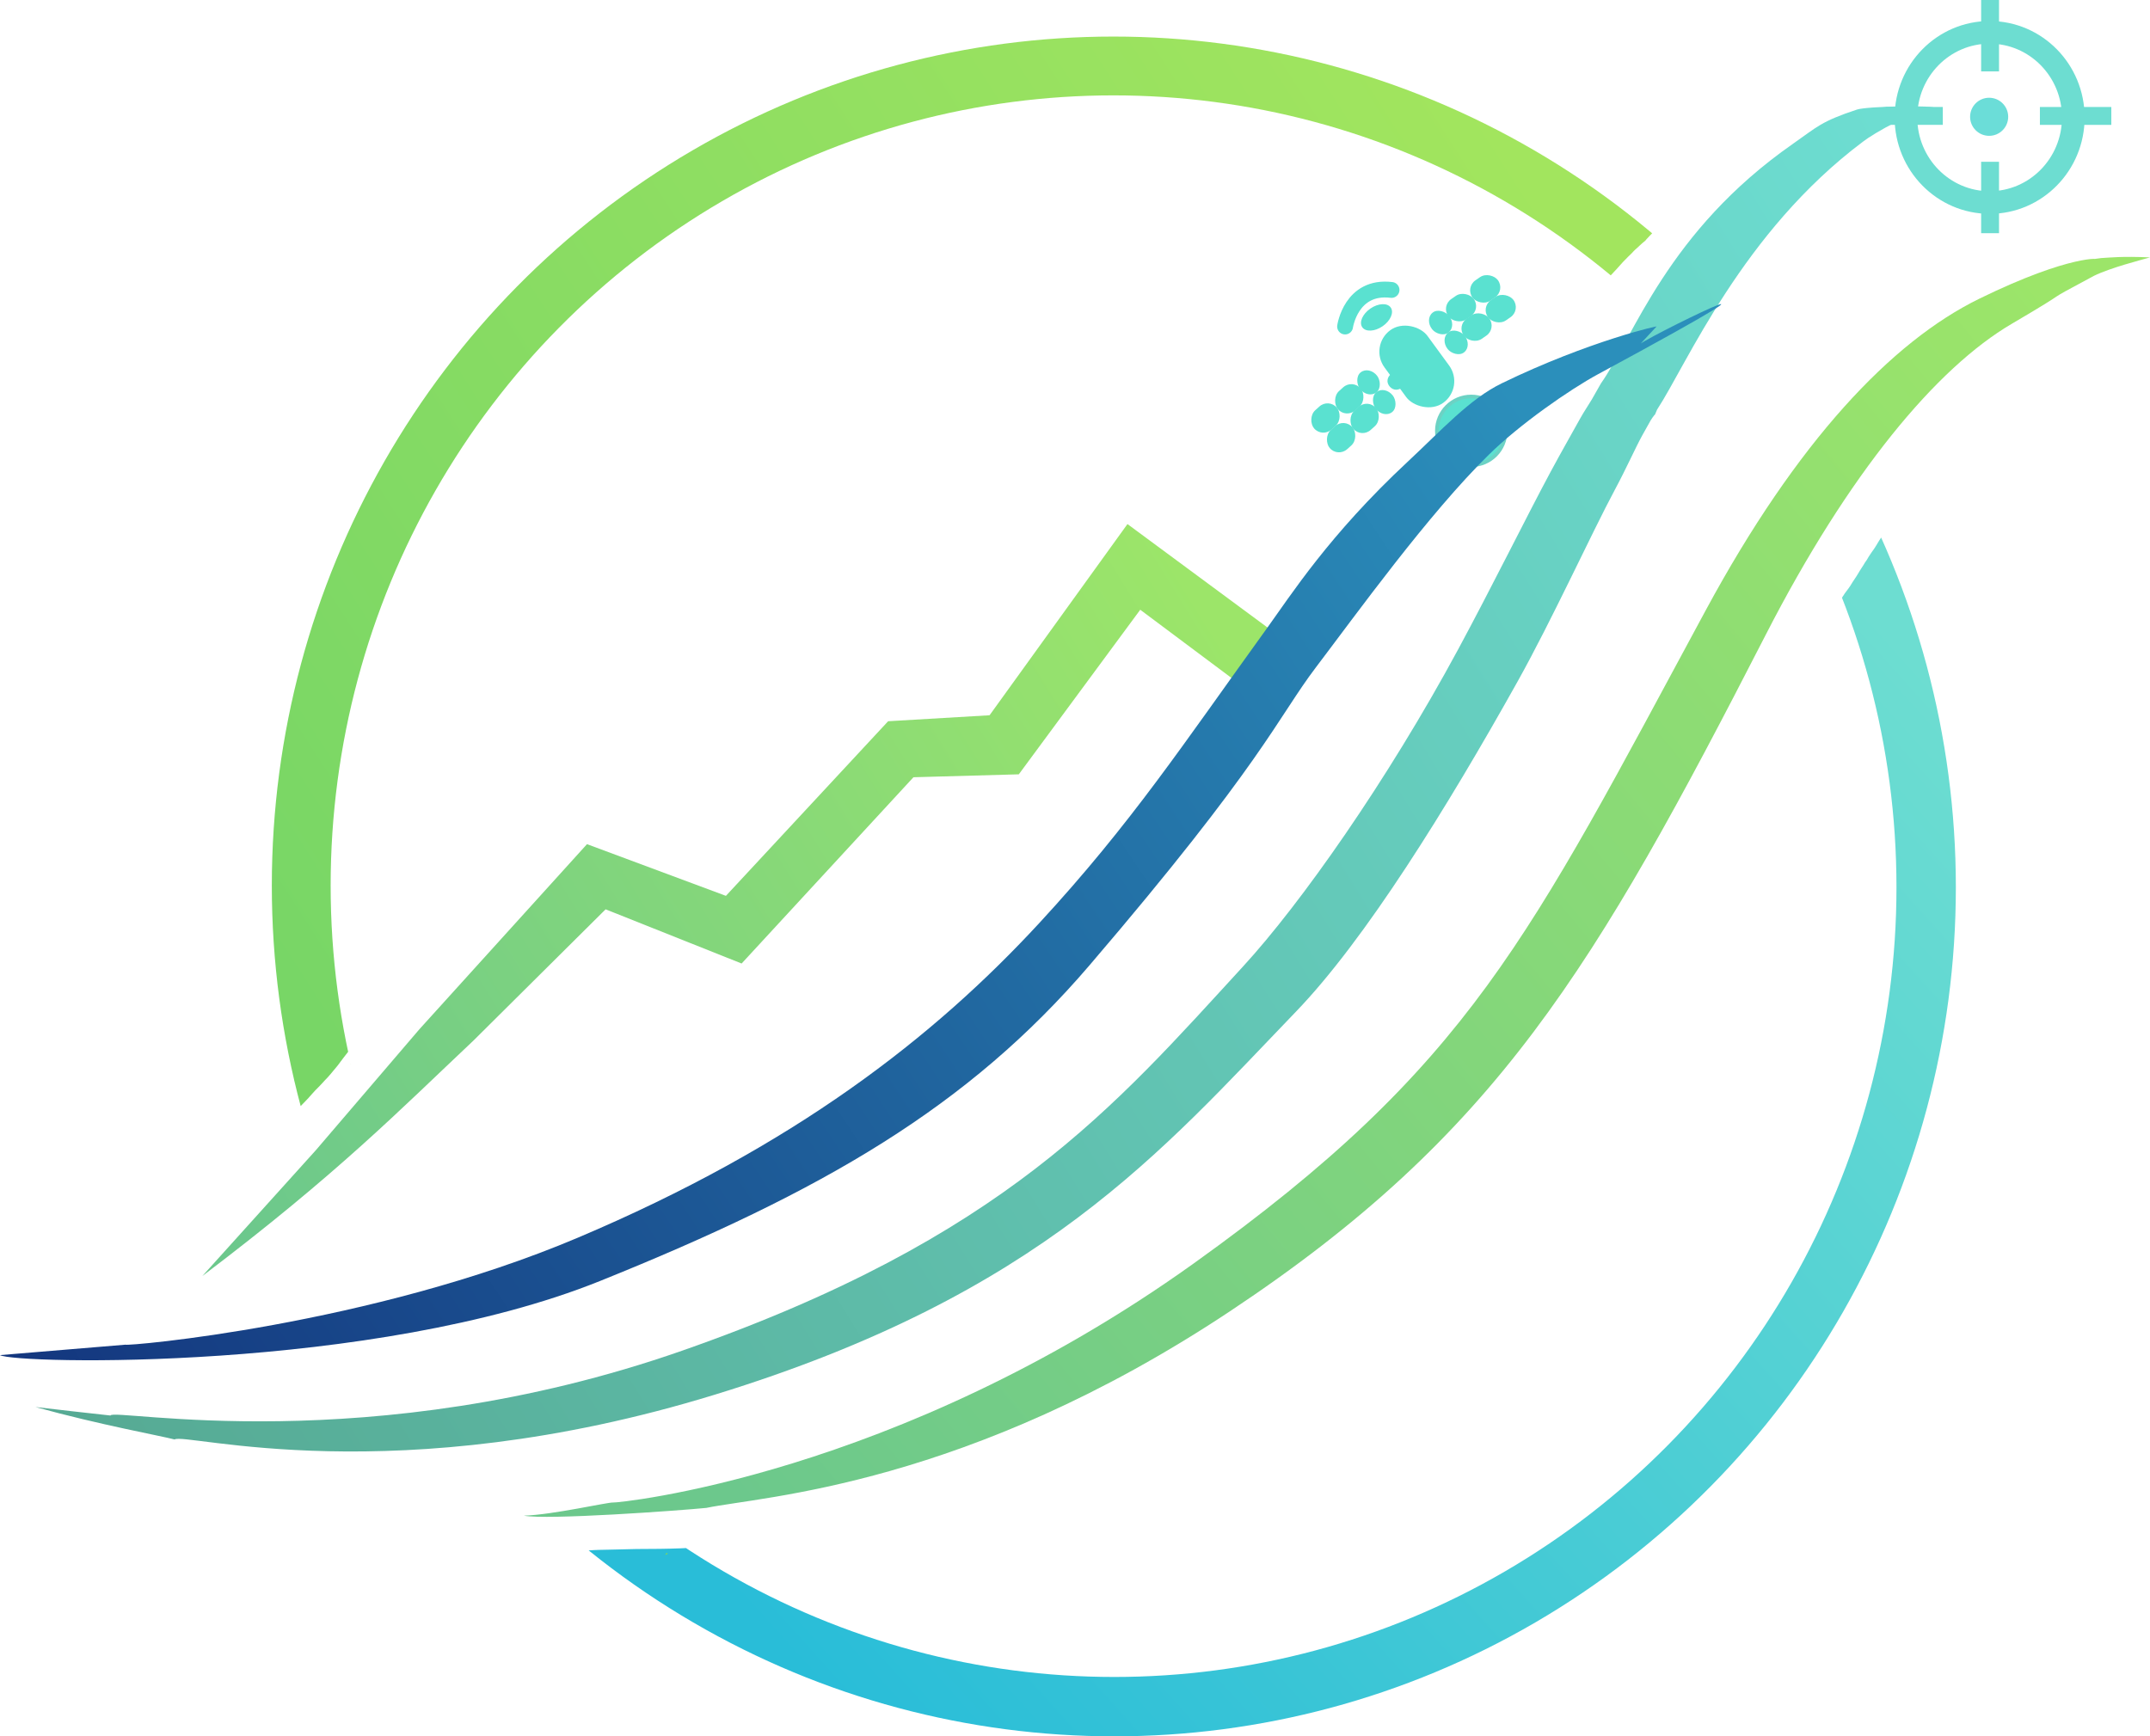
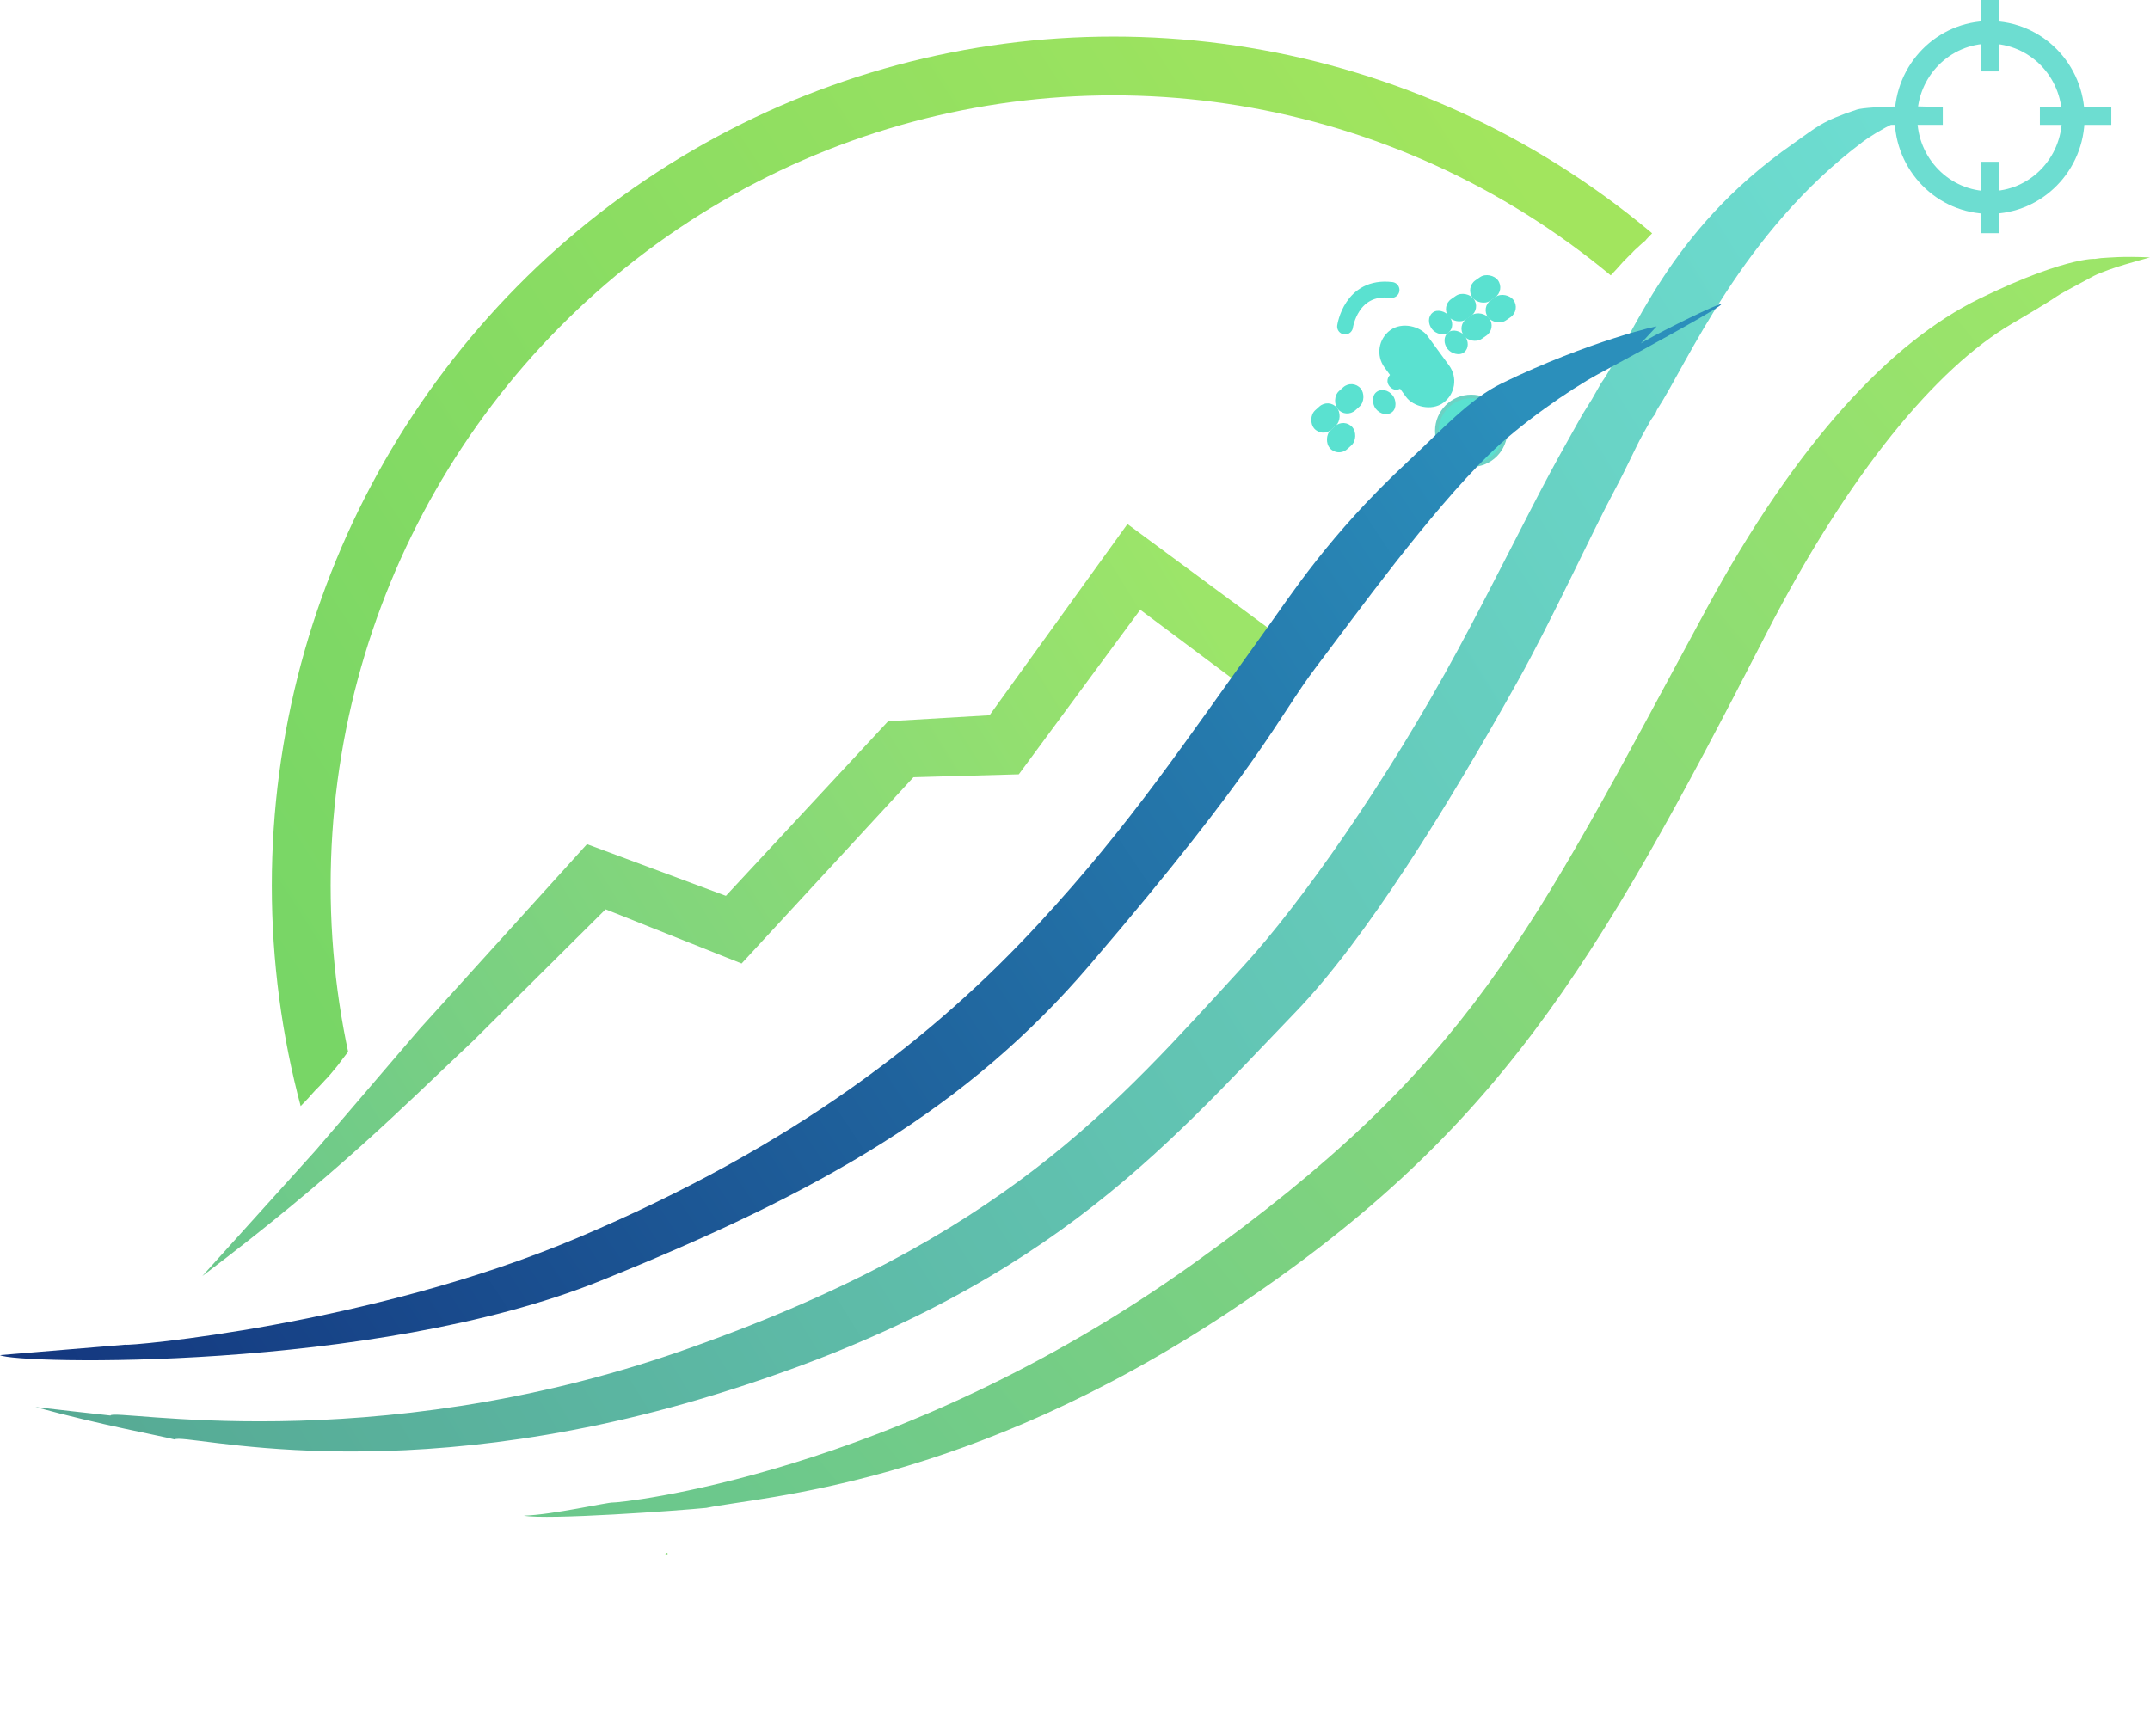
<svg xmlns="http://www.w3.org/2000/svg" xmlns:ns1="http://www.inkscape.org/namespaces/inkscape" xmlns:ns2="http://sodipodi.sourceforge.net/DTD/sodipodi-0.dtd" xmlns:xlink="http://www.w3.org/1999/xlink" width="158.043mm" height="127.66mm" viewBox="0 0 158.043 127.66" version="1.1" id="svg1" xml:space="preserve" ns1:version="1.4.2 (f4327f4, 2025-05-13)" ns2:docname="Mateuszek-logopustebrakpos.svg">
  <ns2:namedview id="namedview1" pagecolor="#505050" bordercolor="#eeeeee" borderopacity="1" ns1:showpageshadow="0" ns1:pageopacity="0" ns1:pagecheckerboard="0" ns1:deskcolor="#505050" ns1:document-units="mm" ns1:zoom="1" ns1:cx="65" ns1:cy="297.5" ns1:window-width="1920" ns1:window-height="1057" ns1:window-x="1912" ns1:window-y="46" ns1:window-maximized="1" ns1:current-layer="layer2" />
  <defs id="defs1">
    <linearGradient id="linearGradient243" ns1:collect="always">
      <stop style="stop-color:#a2e55e;stop-opacity:1;" offset="0" id="stop243" />
      <stop style="stop-color:#78d666;stop-opacity:1;" offset="1" id="stop244" />
    </linearGradient>
    <linearGradient id="linearGradient189" ns1:collect="always">
      <stop style="stop-color:#6dddd1;stop-opacity:1;" offset="0" id="stop189" />
      <stop style="stop-color:#29bdd8;stop-opacity:1;" offset="1" id="stop190" />
    </linearGradient>
    <linearGradient id="linearGradient31" ns1:collect="always">
      <stop style="stop-color:#9ce569;stop-opacity:1;" offset="0" id="stop31" />
      <stop style="stop-color:#6cc88c;stop-opacity:1;" offset="1" id="stop32" />
    </linearGradient>
    <linearGradient id="linearGradient28" ns1:collect="always">
      <stop style="stop-color:#2b8fbb;stop-opacity:1;" offset="0" id="stop28" />
      <stop style="stop-color:#12307a;stop-opacity:1;" offset="1" id="stop29" />
    </linearGradient>
    <linearGradient id="linearGradient20" ns1:collect="always">
      <stop style="stop-color:#6dddd1;stop-opacity:1;" offset="0" id="stop20" />
      <stop style="stop-color:#4e987e;stop-opacity:1;" offset="1" id="stop21" />
    </linearGradient>
    <ns1:path-effect effect="fillet_chamfer" id="path-effect17" is_visible="true" lpeversion="1" nodesatellites_param="F,0,0,1,0,0,0,1 @ F,0,0,1,0,0,0,1 @ F,0,0,1,0,4.299,0,1 @ F,0,0,1,0,0,0,1 @ F,0,0,1,0,0,0,1 @ F,0,0,1,0,0,0,1" radius="0" unit="px" method="auto" mode="F" chamfer_steps="1" flexible="false" use_knot_distance="true" apply_no_radius="true" apply_with_radius="true" only_selected="false" hide_knots="false" />
    <linearGradient id="swatch11" ns1:swatch="solid">
      <stop style="stop-color:#b0ee55;stop-opacity:1;" offset="0" id="stop11" />
    </linearGradient>
    <linearGradient id="linearGradient8" ns1:collect="always">
      <stop style="stop-color:#9ce569;stop-opacity:1;" offset="0" id="stop8" />
      <stop style="stop-color:#6cc88c;stop-opacity:1;" offset="1" id="stop9" />
    </linearGradient>
    <linearGradient id="swatch2" ns1:swatch="solid">
      <stop style="stop-color:#000000;stop-opacity:1;" offset="0" id="stop2" />
    </linearGradient>
    <linearGradient ns1:collect="always" xlink:href="#linearGradient8" id="linearGradient9" x1="175.853" y1="61.709" x2="74.463" y2="145.524" gradientUnits="userSpaceOnUse" />
    <linearGradient ns1:collect="always" xlink:href="#linearGradient31" id="linearGradient32" x1="115.094" y1="85.41" x2="41.482" y2="129.937" gradientUnits="userSpaceOnUse" />
    <linearGradient ns1:collect="always" xlink:href="#linearGradient31" id="linearGradient33" gradientUnits="userSpaceOnUse" x1="113.597" y1="85.317" x2="41.482" y2="129.937" />
    <clipPath clipPathUnits="userSpaceOnUse" id="clipPath188">
      <path id="path189" style="fill:#ff0000;fill-opacity:1;fill-rule:nonzero;stroke:none;stroke-width:0.265" d="m 43.654,41.596 v 35.042 c 0.232,-0.031 0.52,0.003 0.855,0.129 1.244,0.465 2.493,0.909 3.763,1.301 0.105,0.032 0.21,0.064 0.315,0.095 0.558,-1.002 1.137,-1.992 1.726,-2.976 0.626,-1.072 1.263,-2.136 1.903,-3.199 0.248,-0.437 0.494,-0.876 0.727,-1.321 -0.048,-0.125 -0.1,-0.246 -0.156,-0.364 0.113,-0.224 0.217,-0.454 0.34,-0.673 0.103,-0.185 0.245,-0.346 0.357,-0.526 0.168,-0.269 0.329,-0.542 0.498,-0.81 0.36,-0.843 0.769,-1.665 1.206,-2.47 0.59,-1.008 1.256,-1.972 1.955,-2.907 0.615,-0.782 1.232,-1.563 1.858,-2.336 0.58,-0.746 1.243,-1.418 1.943,-2.049 0.791,-0.715 1.578,-1.435 2.396,-2.12 0.894,-0.757 1.873,-1.392 2.871,-2 0.717,-0.669 1.453,-1.316 2.218,-1.93 0.821,-0.626 1.384,-1.079 2.252,-1.645 1.336,-0.872 2.78,-1.574 4.259,-2.168 0.342,-0.129 0.686,-0.255 1.03,-0.378 0.256,-0.777 0.862,-1.427 1.338,-2.057 1.545,-1.607 3.387,-2.914 5.412,-3.848 0.44,-0.203 0.894,-0.374 1.342,-0.561 0.204,-0.078 0.409,-0.154 0.614,-0.226 z m 81.6,0 c -0.073,0.265 -0.159,0.554 -0.256,0.87 1.573,0.673 3,1.575 4.434,2.561 0.005,0.003 0.009,0.007 0.014,0.01 0.475,-0.222 0.938,-0.485 1.448,-0.591 0.399,-0.083 0.819,0.022 1.219,0.101 1.361,0.269 2.772,1.327 3.957,1.996 1.018,0.685 1.283,0.833 2.246,1.6 1.418,1.13 2.701,2.417 3.952,3.726 0.846,0.898 1.679,1.81 2.54,2.694 0.169,-0.027 0.327,-0.037 0.475,-0.033 1.059,0.029 1.616,0.796 2.341,1.545 1.576,2.048 3.158,4.092 4.767,6.114 1.064,1.33 2.158,2.635 3.243,3.949 0.277,0.035 0.557,0.114 0.835,0.244 0.581,0.272 0.887,0.926 1.331,1.39 0.091,0.377 0.229,0.746 0.273,1.131 0.043,0.377 0.016,0.771 -0.053,1.171 0.236,-0.41 0.469,-0.822 0.734,-1.216 1.155,-1.327 1.148,-1.588 4.402,0.43 0.465,0.289 0.099,1.094 0.068,1.641 -0.004,0.064 -0.018,0.144 -0.041,0.236 2.139,1.555 2.041,1.379 0.759,3.007 -0.674,0.789 -1.366,1.561 -2.043,2.346 -0.126,0.144 -0.252,0.288 -0.38,0.43 0.065,0.043 0.112,0.173 0.177,0.313 0.009,0.02 -0.023,0.037 -0.035,0.055 -0.01,0.015 -0.078,0.109 -0.085,0.12 -0.007,0.01 -0.014,0.019 -0.021,0.029 0.011,0.005 0.021,0.01 0.032,0.015 0.068,-0.082 0.138,-0.12 0.198,-0.124 0.005,-2.64e-4 0.009,-1.42e-4 0.014,0 0.086,0.003 0.149,0.078 0.153,0.193 0.074,-0.083 0.146,-0.166 0.222,-0.248 0.09,-0.098 0.183,-0.136 0.259,-0.134 0.168,0.006 0.256,0.21 0.057,0.425 -0.093,0.1 -0.182,0.204 -0.274,0.305 -0.094,0.107 -0.189,0.214 -0.282,0.321 -0.005,0.017 -0.012,0.034 -0.023,0.053 -0.024,0.043 -0.05,0.084 -0.078,0.125 -0.022,0.032 -0.044,0.064 -0.064,0.097 -0.02,0.033 -0.041,0.066 -0.061,0.098 -0.023,0.034 -0.045,0.069 -0.065,0.105 -0.024,0.042 -0.048,0.085 -0.073,0.127 -0.02,0.036 -0.043,0.069 -0.065,0.104 -0.027,0.043 -0.054,0.086 -0.081,0.129 -0.029,0.046 -0.06,0.091 -0.091,0.135 -0.021,0.031 -0.043,0.061 -0.066,0.091 -0.014,0.018 -0.028,0.036 -0.04,0.055 -0.017,0.028 -0.037,0.053 -0.055,0.081 -0.023,0.033 -0.046,0.067 -0.068,0.101 -0.025,0.038 -0.05,0.076 -0.076,0.114 -0.019,0.029 -0.037,0.057 -0.055,0.086 -0.016,0.025 -0.031,0.049 -0.045,0.074 -0.013,0.026 -0.028,0.052 -0.044,0.077 -0.015,0.026 -0.029,0.051 -0.045,0.076 -0.019,0.03 -0.04,0.059 -0.061,0.088 -0.017,0.023 -0.032,0.046 -0.049,0.069 -0.008,0.011 -0.017,0.022 -0.025,0.034 -0.003,0.005 -0.006,0.011 -0.009,0.016 -0.023,0.037 -0.046,0.075 -0.068,0.114 -0.021,0.039 -0.047,0.075 -0.07,0.113 -0.026,0.037 -0.05,0.075 -0.074,0.113 -0.026,0.042 -0.053,0.085 -0.08,0.126 -0.028,0.046 -0.058,0.092 -0.088,0.137 -0.038,0.059 -0.073,0.121 -0.109,0.182 -0.043,0.071 -0.085,0.141 -0.13,0.211 -0.034,0.054 -0.07,0.108 -0.106,0.162 -0.034,0.05 -0.068,0.101 -0.101,0.152 -0.031,0.049 -0.064,0.097 -0.096,0.145 -0.027,0.04 -0.051,0.082 -0.076,0.124 -0.03,0.049 -0.061,0.099 -0.091,0.147 -0.029,0.047 -0.063,0.091 -0.094,0.136 -0.032,0.045 -0.064,0.089 -0.098,0.132 -0.035,0.047 -0.072,0.093 -0.106,0.141 -0.031,0.042 -0.061,0.084 -0.092,0.126 -0.009,0.015 -0.02,0.029 -0.03,0.043 -0.006,0.011 -0.013,0.021 -0.019,0.032 -0.015,0.024 -0.03,0.049 -0.046,0.073 -0.014,0.02 -0.028,0.038 -0.042,0.058 -0.011,0.017 -0.021,0.033 -0.032,0.051 -0.014,0.027 -0.03,0.053 -0.045,0.079 -0.018,0.032 -0.037,0.064 -0.057,0.095 -0.018,0.03 -0.036,0.059 -0.054,0.088 -0.02,0.032 -0.041,0.064 -0.06,0.097 -0.025,0.037 -0.051,0.073 -0.079,0.107 -0.027,0.035 -0.054,0.071 -0.08,0.106 -0.027,0.037 -0.054,0.074 -0.082,0.111 -0.029,0.037 -0.057,0.075 -0.086,0.112 -0.028,0.035 -0.057,0.07 -0.085,0.105 -0.019,0.022 -0.01,0.012 -0.026,0.03 -0.138,0.162 -0.302,0.022 -0.164,-0.14 0.016,-0.019 0.008,-0.01 0.023,-0.027 0.028,-0.034 0.055,-0.068 0.082,-0.102 0.029,-0.036 0.056,-0.073 0.085,-0.11 0.027,-0.035 0.052,-0.07 0.078,-0.106 0.028,-0.038 0.056,-0.076 0.085,-0.113 0.022,-0.028 0.044,-0.057 0.065,-0.087 0.009,-0.015 0.018,-0.03 0.028,-0.045 -0.01,-0.038 7.9e-4,-0.088 0.042,-0.143 0.02,-0.026 0.04,-0.052 0.058,-0.079 0.021,-0.027 0.042,-0.053 0.064,-0.08 -0.002,0.001 -0.003,0.003 -0.004,0.004 -0.021,0.02 -0.033,0.028 -0.054,0.043 -0.011,0.008 -0.022,0.015 -0.032,0.02 -0.014,0.021 -0.028,0.042 -0.042,0.064 -0.033,0.052 -0.064,0.105 -0.095,0.159 -0.215,0.367 -0.586,0.15 -0.371,-0.218 0.036,-0.061 0.071,-0.121 0.11,-0.181 0.049,-0.073 0.097,-0.148 0.141,-0.225 0.044,-0.072 0.088,-0.145 0.137,-0.214 0.003,-0.004 0.006,-0.009 0.009,-0.013 -0.019,-0.008 -0.044,-0.033 -0.081,-0.075 -0.045,0.057 -0.09,0.114 -0.138,0.169 -0.277,0.323 -0.616,0.06 -0.34,-0.264 0.083,-0.097 0.16,-0.197 0.236,-0.299 0.01,-0.059 0.021,-0.118 0.036,-0.177 0.01,-0.038 0.022,-0.076 0.034,-0.114 -0.031,0.024 -0.063,0.047 -0.098,0.066 -0.036,0.02 -0.072,0.048 -0.114,0.051 -0.052,0.004 -0.112,0.013 -0.162,-5.29e-4 -0.117,0.161 -0.236,0.321 -0.356,0.481 -0.201,0.257 -1.817,2.215 -2.193,1.98 -1.724,-1.077 -2.655,-1.588 -3.072,-1.999 -2.479,0.331 -3.74,-2.467 -0.811,-4.829 0.015,-0.012 0.029,-0.023 0.043,-0.035 -0.008,-0.07 -0.015,-0.14 -0.022,-0.209 -0.046,-0.429 -2.6e-4,-0.865 0.04,-1.294 0.113,-1.208 0.472,-2.379 0.801,-3.54 0.034,-0.118 0.068,-0.236 0.102,-0.353 -0.13,-0.182 -0.261,-0.364 -0.397,-0.543 -0.938,-1.236 -1.936,-2.428 -2.925,-3.623 -0.114,-0.138 -0.228,-0.275 -0.342,-0.413 -0.382,0.269 -0.781,0.504 -1.216,0.673 -0.399,0.155 -0.753,-0.409 -1.104,-0.652 -0.386,-0.266 -1.557,-1.312 -1.868,-1.579 -0.744,-0.638 -1.496,-1.267 -2.242,-1.902 -0.932,-0.788 -1.871,-1.567 -2.781,-2.38 -0.251,-0.224 -0.815,-0.73 -1.052,-1.011 -0.156,-0.185 -0.287,-0.391 -0.431,-0.586 0.179,-0.76 0.126,-1.643 0.31,-2.401 -1.232,-0.76 -2.453,-1.535 -3.662,-2.331 -0.502,-0.339 -0.998,-0.686 -1.491,-1.037 -0.016,0.385 -0.039,0.81 -0.065,1.281 -0.023,0.414 -0.831,0.101 -1.244,0.059 -0.6,-0.062 -1.183,-0.24 -1.773,-0.368 -1.075,-0.233 -4.176,-0.944 -5.128,-1.162 -3.019,-0.695 -6.041,-1.38 -9.044,-2.142 -0.7,-0.178 -1.793,0.1 -2.093,-0.557 -0.033,-0.071 -0.063,-0.143 -0.092,-0.215 l -0.04,-0.006 c 0.014,0.001 0.027,0.003 0.04,0.004 -0.082,-0.204 -0.151,-0.412 -0.209,-0.625 -1.02,-0.18 -2.07,-0.368 -2.475,-0.449 -0.504,-0.1 -1.427,0.168 -1.52,-0.323 -0.373,-0.061 -0.407,-0.222 -0.122,-0.852 -0.082,-0.589 -0.148,-1.094 -0.193,-1.525 -0.114,-0.025 -0.226,-0.049 -0.335,-0.074 0.006,0.065 0.013,0.131 0.018,0.196 0.01,0.125 -0.243,0.062 -0.366,0.087 -1.15,0.231 -2.321,0.339 -3.48,0.511 -1.987,0.293 -3.967,0.627 -5.944,0.979 -1.318,0.245 -2.633,0.508 -3.934,0.833 -1.326,0.321 -2.639,0.69 -3.962,1.022 -1.758,0.465 -3.521,0.906 -5.283,1.357 -0.672,0.175 -1.344,0.353 -2.014,0.536 -0.031,0.013 -0.063,0.027 -0.094,0.041 -1.502,0.653 -3.008,1.309 -4.378,2.218 -1.581,0.986 -3.173,1.964 -4.621,3.142 -1.683,1.389 -3.27,2.885 -4.874,4.363 -2.881,2.676 -5.804,5.306 -8.837,7.81 -1.225,0.978 -2.446,1.971 -3.766,2.823 -0.076,0.049 -0.163,0.105 -0.257,0.164 -0.278,0.533 -0.566,1.061 -0.87,1.58 -0.638,1.061 -1.274,2.123 -1.898,3.193 -0.25,0.416 -0.497,0.834 -0.742,1.253 0.457,0.147 0.905,0.354 1.364,0.482 0.023,0.043 0.045,0.085 0.069,0.128 1.014,0.133 2.031,0.244 3.05,0.335 1.059,0.135 2.105,0.043 3.143,-0.178 0.738,-0.184 1.472,-0.396 2.129,-0.787 0.753,-0.45 1.407,-1.052 2.041,-1.654 1.567,-1.516 2.984,-3.176 4.431,-4.804 l 0.703,-0.807 c 0.38,-0.436 0.78,-0.616 1.112,-0.615 0.73,0.003 1.135,0.885 0.299,1.844 l -0.715,0.821 c -1.483,1.669 -2.936,3.37 -4.544,4.921 -0.742,0.698 -1.506,1.394 -2.388,1.913 -0.838,0.477 -1.745,0.784 -2.684,0.999 -1.219,0.253 -2.451,0.364 -3.694,0.21 -0.698,-0.063 -1.394,-0.134 -2.089,-0.215 -1.3e-5,0.01 -1.27e-4,0.021 0,0.031 0.013,1.072 -0.357,2.081 -1.104,2.859 -0.628,0.559 -1.308,1.05 -2.029,1.472 -0.112,0.231 -0.241,0.507 -0.439,0.917 -0.072,0.16 -0.142,0.321 -0.212,0.482 -0.138,1.144 -0.28,2.288 -0.531,3.414 -0.178,0.973 -0.399,1.938 -0.608,2.905 -0.174,0.802 -0.299,1.581 -0.281,2.408 -0.031,1.383 0.007,2.765 0.072,4.147 0.062,1.149 0.147,2.295 0.358,3.428 0.279,1.639 0.693,3.249 1.123,4.854 0.655,2.52 1.289,5.045 1.777,7.603 0.433,1.988 0.936,3.961 1.379,5.947 0.198,0.803 0.382,1.615 0.68,2.388 0.327,0.86 0.659,1.717 0.919,2.601 0.438,1.273 0.847,2.558 1.333,3.814 0.338,0.752 0.703,1.492 1.264,2.108 0.861,1.002 1.791,1.952 2.536,3.047 0.43,0.666 0.581,0.853 0.927,1.585 0.555,1.174 0.866,2.444 0.986,3.733 0.009,0.358 0.04,0.717 0.026,1.075 -0.012,0.325 -0.042,0.655 -0.094,0.983 0.133,0.31 0.265,0.634 0.333,0.964 4.408,0.374 8.816,0.762 13.202,1.344 0.279,0.033 0.776,-0.174 0.838,0.1 0.004,0.015 0.007,0.031 0.01,0.046 0.44,0.063 0.488,0.331 0.285,1.22 0.889,3.723 1.001,3.587 -0.961,3.646 -0.042,0.022 -0.1,0.019 -0.167,0.006 -0.047,0.002 -0.096,0.003 -0.145,0.005 -0.758,0.037 -1.518,0.078 -2.268,0.198 -0.759,0.134 -1.501,0.36 -2.261,0.493 -0.054,0.012 -0.107,0.025 -0.161,0.037 0.062,0.049 0.087,0.116 0.073,0.179 0.069,0.001 0.138,0.002 0.208,0.004 0.304,0.006 0.609,0.011 0.913,0.025 0.081,-0.014 0.167,-0.03 0.269,-0.048 0.609,-0.111 1.214,-0.245 1.82,-0.376 0.285,-0.062 0.569,-0.125 0.855,-0.179 0.219,-0.039 0.439,-0.078 0.659,-0.113 0.169,-0.028 0.338,-0.053 0.507,-0.08 0.292,-0.044 0.584,-0.078 0.877,-0.109 0.495,-0.051 0.992,-0.086 1.489,-0.112 0.531,-0.025 1.062,-0.043 1.593,-0.052 0.389,-0.005 0.778,0.012 1.164,0.061 0.189,0.035 0.406,0.067 0.556,0.2 0.032,0.028 0.056,0.062 0.085,0.094 0.02,0.04 0.046,0.077 0.059,0.119 0.066,0.204 -0.013,0.434 -0.148,0.592 -0.049,0.058 -0.11,0.105 -0.165,0.157 -0.078,0.05 -0.151,0.108 -0.234,0.149 -0.234,0.114 -0.587,0.222 -0.831,0.291 -0.314,0.089 -0.688,0.178 -1.007,0.245 -0.169,0.036 -0.34,0.067 -0.51,0.101 -0.647,0.11 -0.328,0.059 -0.957,0.152 -0.421,0.063 -0.484,-0.362 -0.063,-0.425 0.617,-0.092 0.304,-0.042 0.937,-0.149 0.166,-0.033 0.332,-0.063 0.498,-0.098 0.313,-0.066 0.668,-0.151 0.976,-0.238 0.186,-0.052 0.541,-0.159 0.732,-0.245 0.06,-0.027 0.114,-0.068 0.171,-0.102 0.033,-0.028 0.07,-0.053 0.101,-0.083 0.053,-0.052 0.089,-0.123 0.107,-0.195 -0.002,-0.006 -0.002,-0.014 -0.006,-0.019 -0.017,-0.021 -0.054,-0.041 -0.076,-0.051 -0.089,-0.038 -0.185,-0.05 -0.279,-0.068 -0.365,-0.047 -0.734,-0.063 -1.102,-0.058 -0.526,0.009 -1.051,0.027 -1.577,0.052 -0.49,0.026 -0.979,0.06 -1.467,0.11 -0.286,0.03 -0.571,0.064 -0.856,0.106 -0.169,0.027 -0.339,0.053 -0.508,0.081 -0.216,0.034 -0.43,0.072 -0.645,0.11 -0.283,0.053 -0.563,0.115 -0.844,0.176 -0.611,0.132 -1.221,0.267 -1.836,0.379 -0.025,0.004 -0.049,0.009 -0.073,0.013 -0.055,0.03 -0.131,0.048 -0.226,0.044 -0.006,-2.5e-4 -0.013,-8e-4 -0.019,-0.001 -0.02,0.003 -0.04,0.007 -0.06,0.01 -0.008,0.033 -0.027,0.063 -0.057,0.089 0.049,0.002 0.097,0.005 0.146,0.007 0.108,0.005 0.215,0.009 0.323,0.011 0.02,5.3e-4 0.04,0.002 0.058,0.004 0.007,-5.3e-4 0.015,0.001 0.022,-0.002 0.026,-0.002 0.051,-0.003 0.075,-0.002 0.352,0.017 0.358,0.396 -0.039,0.43 -0.278,0.025 -0.557,0.037 -0.836,0.05 -0.499,0.02 -0.998,0.029 -1.497,0.037 -0.574,0.008 -1.148,0.008 -1.722,0.012 -0.471,0.006 -0.941,0.023 -1.411,0.034 -0.326,0.006 -0.652,0.015 -0.978,0.022 -0.242,0.004 -0.485,0.008 -0.727,0.022 -0.188,0.012 -0.376,0.024 -0.564,0.034 -0.158,0.008 -0.316,0.017 -0.474,0.027 -0.137,0.01 -0.275,0.016 -0.412,0.021 -0.067,0.002 -0.034,-7.9e-4 -0.098,0.003 -0.033,7.9e-4 -0.063,0.001 -0.09,-0.005 -0.386,0.055 -0.772,0.105 -1.16,0.15 -1.726,0.209 -3.457,0.382 -5.197,0.426 v -5.3e-4 c -4.27,0.107 -4.752,-3.682 -1.448,-4.647 -0.097,-0.001 -0.195,-0.002 -0.292,-0.002 -0.787,0.113 -1.579,0.201 -2.372,0.274 -1.992,0.184 -3.053,0.59 -3.828,-3.298 -0.055,-0.278 0.027,-0.511 0.202,-0.706 -0.168,-0.176 -0.337,-0.352 -0.49,-0.542 -0.117,-0.144 -0.201,-0.314 -0.297,-0.473 -0.403,-0.666 -0.775,-1.353 -1.115,-2.053 -0.443,-0.907 -0.911,-1.802 -1.303,-2.733 -0.362,-0.859 -0.726,-1.717 -1.072,-2.582 -0.34,-0.896 -0.677,-1.791 -0.996,-2.695 -0.403,-1.118 -0.857,-2.218 -1.234,-3.346 -0.263,-0.73 -0.519,-1.462 -0.753,-2.201 -0.19,0.052 -0.399,0.103 -0.629,0.153 v 37.886 H 167.382 V 41.596 Z M 79.007,47.149 c -0.081,0.004 -0.2,0.058 -0.206,0.082 -3.7e-5,2.65e-4 3e-6,0.001 0,0.002 1.4e-5,1.27e-4 1.1e-5,7.94e-4 0,0.001 v 5.29e-4 5.29e-4 c 3e-6,5e-6 7.94e-4,0.001 0.001,0.002 l 5.29e-4,5.29e-4 c 0.003,0.002 0.008,0.004 0.015,0.005 0.124,0.009 0.248,0.01 0.373,0.003 -0.043,-0.027 -0.085,-0.055 -0.127,-0.082 -0.014,-0.009 -0.034,-0.012 -0.057,-0.011 z m 68.304,9.988 v 5.3e-4 h -5.3e-4 v 5.29e-4 5.29e-4 c -2.6e-4,0.001 -5.3e-4,0.004 -5.3e-4,0.007 0.001,0.036 0.006,0.092 0.012,0.16 0.007,-0.012 0.014,-0.024 0.021,-0.036 0.018,-0.03 -0.016,-0.12 -0.029,-0.132 l -5.3e-4,-5.3e-4 -5.3e-4,-5.29e-4 h -5.3e-4 -5.3e-4 -5.3e-4 z M 43.654,78.381 v 17.951 c 0.307,-2.023 0.798,-4.014 1.325,-5.994 0.132,-0.489 0.269,-0.977 0.41,-1.463 0.072,-0.888 0.136,-1.777 0.196,-2.666 0.015,-0.227 0.026,-0.454 0.034,-0.682 -0.392,-0.717 -0.528,-1.589 -0.56,-2.56 0.029,-0.911 0.077,-1.841 0.321,-2.727 0.069,-0.252 -0.006,-0.653 0.238,-0.746 0.16,-0.06 0.321,-0.114 0.484,-0.163 -0.688,-0.234 -1.37,-0.482 -2.046,-0.749 -0.15,-0.059 -0.284,-0.127 -0.402,-0.201 z m 1.846,2.37 -5.29e-4,5.29e-4 c -0.003,0.008 -0.009,0.056 -0.002,0.072 0.003,0.006 0.006,0.011 0.008,0.017 -0.002,-0.028 -0.003,-0.057 -0.005,-0.085 -1.1e-5,-5.29e-4 -2.65e-4,-0.002 -5.29e-4,-0.003 v -5.29e-4 -5.29e-4 -5.29e-4 z m 4,16.388 c -0.057,0.398 -0.01,0.095 0.004,5.29e-4 -8.7e-5,-1e-5 -0.002,-2.64e-4 -0.003,-5.29e-4 h -5.29e-4 -5.29e-4 z m -4.185,20.503 c -0.005,0.07 -0.009,0.14 -0.014,0.21 -0.013,0.181 -0.024,0.362 -0.033,0.543 0.101,0.029 0.205,0.059 0.314,0.089 -0.088,-0.281 -0.177,-0.562 -0.267,-0.842 z" />
    </clipPath>
    <linearGradient ns1:collect="always" xlink:href="#linearGradient189" id="linearGradient190" x1="164.339" y1="87.088" x2="82.019" y2="161.304" gradientUnits="userSpaceOnUse" />
    <clipPath clipPathUnits="userSpaceOnUse" id="clipPath241">
      <path id="path242" style="fill:#ff0000;fill-opacity:1;fill-rule:nonzero;stroke:none;stroke-width:0.265" d="M 43.591,41.474 V 166.324 h 54.66 c -0.356,-0.046 -0.714,-0.083 -1.073,-0.106 -1.33,-0.127 -2.668,-0.112 -4.002,-0.168 -1.092,-0.026 -2.184,-0.015 -3.275,-0.059 -0.886,-0.045 -1.771,-0.122 -2.647,-0.263 -1.489,-0.243 -2.965,-0.565 -4.413,-0.991 -1.991,-0.567 -4.013,-1.11 -5.884,-2.01 -0.475,-0.374 -1.545,-0.531 -1.424,-1.123 0.09,-0.439 0.175,-0.851 0.256,-1.238 -0.434,0.152 -0.866,0.308 -1.298,0.466 -1.23,0.422 -2.453,0.892 -3.729,1.157 -6.948,1.441 -8.846,-4.954 -3.009,-7.102 -0.194,-0.19 -0.379,-0.388 -0.556,-0.593 -0.692,0.206 -1.645,0.017 -2.659,-0.81 -0.11,-0.09 -0.22,-0.18 -0.33,-0.27 -0.968,-0.765 -1.951,-1.51 -2.94,-2.246 -1.073,-0.844 -2.101,-1.742 -3.07,-2.705 -1.011,-1.012 -2.003,-2.044 -2.936,-3.13 -0.858,-1.001 -1.685,-2.027 -2.514,-3.052 -0.644,-0.798 -1.3,-1.587 -1.9,-2.418 -0.284,-0.421 -0.409,-0.587 -0.659,-1.031 -0.401,-0.71 -0.704,-1.47 -0.919,-2.257 -0.139,-0.548 -0.203,-0.75 -0.296,-1.317 -0.152,-0.927 -0.181,-1.868 -0.126,-2.804 -0.318,-0.422 -0.587,-0.879 -0.847,-1.339 -0.48,-0.891 -0.931,-1.804 -1.163,-2.796 -0.196,-0.795 -0.391,-1.596 -0.413,-2.418 -0.004,-0.215 -0.014,-0.391 0.001,-0.606 0.006,-0.09 -0.004,-0.186 0.03,-0.27 0.093,-0.227 0.109,-0.595 0.348,-0.649 0.002,-5.3e-4 0.004,-0.001 0.007,-0.002 -0.034,-0.041 -0.068,-0.083 -0.101,-0.125 -0.12,-0.154 -0.224,-0.318 -0.331,-0.48 -0.117,-0.177 -0.221,-0.361 -0.322,-0.548 -0.084,-0.138 -0.162,-0.279 -0.228,-0.426 -0.159,-0.37 -0.125,-0.7 -0.022,-1.076 0.009,-0.031 0.018,-0.061 0.028,-0.091 -0.044,0.05 -0.087,0.1 -0.131,0.149 -0.282,0.319 -0.604,0.034 -0.322,-0.285 0.009,-0.011 0.019,-0.021 0.028,-0.032 -0.046,-0.055 -0.06,-0.142 -0.017,-0.243 -0.272,0.154 -0.478,-0.128 -0.197,-0.387 0.033,-0.03 0.065,-0.06 0.097,-0.091 0.041,-0.044 0.081,-0.09 0.122,-0.133 0.053,-0.053 0.107,-0.104 0.161,-0.156 0.044,-0.039 0.083,-0.082 0.123,-0.125 0.043,-0.048 0.088,-0.094 0.133,-0.141 0.043,-0.044 0.086,-0.088 0.129,-0.132 0.045,-0.044 0.087,-0.09 0.13,-0.135 0.064,-0.069 0.131,-0.135 0.194,-0.205 0.079,-0.089 0.158,-0.179 0.237,-0.268 0.09,-0.096 0.175,-0.196 0.265,-0.292 0.082,-0.085 0.167,-0.167 0.25,-0.252 0.078,-0.079 0.154,-0.161 0.23,-0.241 0.078,-0.084 0.155,-0.169 0.232,-0.254 0.071,-0.077 0.143,-0.152 0.217,-0.226 0.07,-0.075 0.136,-0.155 0.202,-0.233 0.063,-0.079 0.128,-0.156 0.193,-0.234 0.06,-0.075 0.122,-0.148 0.186,-0.22 0.055,-0.07 0.11,-0.14 0.168,-0.207 0.057,-0.076 0.115,-0.153 0.171,-0.231 0.069,-0.096 0.139,-0.19 0.213,-0.283 0.065,-0.083 0.129,-0.165 0.193,-0.249 0.073,-0.092 0.146,-0.186 0.218,-0.28 0.049,-0.066 0.099,-0.132 0.141,-0.204 0.075,-0.129 0.17,-0.187 0.252,-0.191 v 5.3e-4 c 0.005,-2.6e-4 0.011,-1.8e-4 0.016,0 0.142,0.005 0.238,0.174 0.105,0.405 -0.05,0.086 -0.11,0.167 -0.169,0.247 -0.029,0.038 -0.059,0.076 -0.088,0.114 0.154,0.018 0.23,0.213 0.043,0.422 -0.059,0.066 -0.116,0.132 -0.172,0.199 0.004,-2.1e-4 0.008,-2.4e-4 0.012,-5.3e-4 0.14,-0.005 0.317,0.027 0.559,0.106 0.234,0.077 0.364,0.336 0.504,0.538 0.063,0.09 0.069,0.21 0.093,0.317 0.039,0.172 0.045,0.382 0.057,0.556 0.023,0.601 0.014,1.203 0.023,1.805 0.012,0.506 0.087,1.006 0.199,1.498 0.189,0.693 0.429,1.371 0.662,2.05 0.094,0.277 0.192,0.553 0.291,0.828 0.123,-0.019 0.238,-0.029 0.347,-0.029 0.707,-0.002 1.139,0.384 1.66,0.982 0.108,0.124 0.152,0.294 0.227,0.44 0.207,0.556 0.385,1.124 0.521,1.702 0.155,0.644 0.324,1.284 0.502,1.921 0.244,0.87 0.539,1.724 0.862,2.567 0.338,0.843 0.773,1.642 1.193,2.446 0.416,0.784 0.828,1.581 1.38,2.281 0.555,0.649 1.168,1.245 1.813,1.804 0.802,0.711 1.593,1.436 2.438,2.097 0.857,0.635 1.749,1.225 2.558,1.922 0.809,0.725 1.561,1.507 2.311,2.292 0.788,0.811 1.582,1.617 2.456,2.337 0.764,0.631 1.543,1.247 2.374,1.789 0.79,0.509 1.606,0.983 2.345,1.566 0.426,0.377 0.856,0.759 1.125,1.273 0.018,0.034 0.034,0.067 0.051,0.1 0.054,-0.017 0.108,-0.035 0.162,-0.052 1.153,-0.383 2.341,-0.606 3.546,-0.737 1.059,-0.098 2.135,-0.152 3.192,0.004 0.276,0.041 0.548,0.104 0.823,0.156 1.898,0.428 3.39,1.416 4.169,3.285 0.192,0.462 0.218,0.976 0.327,1.464 -0.022,0.457 -0.016,0.917 -0.067,1.372 -0.013,0.116 -0.033,0.24 -0.059,0.369 0.144,0.025 0.288,0.049 0.433,0.072 0.596,0.095 1.197,0.145 1.799,0.173 1.026,0.034 2.053,0.029 3.079,0.052 1.505,0.047 3.011,0.067 4.512,0.197 1.431,0.102 2.842,0.355 4.25,0.616 0.943,0.157 1.874,0.375 2.821,0.506 0.613,0.085 1.231,0.111 1.848,0.13 1.107,0.025 2.215,0.026 3.323,0.03 1.223,0.032 2.444,-0.033 3.664,-0.112 1.188,-0.069 2.374,-0.162 3.558,-0.28 0.864,-0.059 1.717,-0.189 2.565,-0.36 0.83,-0.182 1.651,-0.399 2.469,-0.625 0.974,-0.257 1.934,-0.558 2.876,-0.915 0.916,-0.329 1.823,-0.695 2.68,-1.157 0.861,-0.463 1.671,-1.011 2.502,-1.524 1.173,-0.696 2.388,-1.319 3.621,-1.901 1.022,-0.466 2.014,-0.992 3,-1.528 0.65,-0.364 1.371,-0.743 1.971,-1.104 0.491,-0.444 0.954,-0.917 1.41,-1.396 0.844,-0.872 1.705,-1.727 2.562,-2.587 0.786,-0.735 1.575,-1.468 2.387,-2.174 0.751,-0.645 1.532,-1.256 2.268,-1.919 0.566,-0.491 1.128,-0.987 1.679,-1.494 0.424,-0.38 0.773,-0.826 1.14,-1.259 0.47,-0.531 0.917,-1.087 1.292,-1.689 0.475,-0.792 0.962,-1.577 1.432,-2.371 0.35,-0.642 0.733,-1.266 1.099,-1.9 0.175,-0.726 0.339,-1.455 0.495,-2.186 0.503,-2.437 0.922,-4.89 1.387,-7.334 0.439,-2.226 0.821,-4.463 1.146,-6.709 0.276,-1.968 0.521,-3.939 0.644,-5.924 0.142,-1.613 0.321,-3.225 0.358,-4.845 -0.026,-1.135 -0.05,-2.272 -0.185,-3.4 -0.132,-0.978 -0.391,-1.931 -0.557,-2.904 -0.251,-1.616 -0.415,-3.242 -0.55,-4.872 -0.226,-2.445 -0.378,-4.9 -0.712,-7.333 -0.337,-2.18 -0.687,-4.394 -1.542,-6.441 -0.578,-1.237 -1.189,-2.47 -2.148,-3.464 -0.128,-0.129 -0.616,-0.625 -0.784,-0.773 -0.71,-0.622 -1.48,-1.173 -2.228,-1.746 -1.512,-1.084 -2.982,-2.228 -4.29,-3.556 -0.887,-0.91 -1.738,-1.853 -2.526,-2.85 -0.709,-0.923 -1.382,-1.871 -1.624,-3.04 -0.274,-1.347 -0.308,-2.545 0.16,-3.859 0.247,-0.673 0.529,-1.34 0.895,-1.958 0.033,-0.061 0.067,-0.122 0.102,-0.181 0.007,-0.045 0.015,-0.091 0.026,-0.139 0.029,-0.13 0.075,-0.255 0.118,-0.381 0.007,-0.021 0.013,-0.041 0.02,-0.062 -0.02,0.022 -0.039,0.045 -0.059,0.067 -0.032,0.037 -0.064,0.068 -0.096,0.094 -0.112,0.12 -0.229,0.17 -0.328,0.169 -0.066,0.071 -0.132,0.142 -0.196,0.214 -0.038,0.045 -0.079,0.088 -0.12,0.13 -0.418,0.433 -0.856,0.009 -0.437,-0.423 0.035,-0.036 0.07,-0.072 0.102,-0.11 0.101,-0.114 0.205,-0.223 0.309,-0.334 0.128,-0.138 0.251,-0.281 0.38,-0.417 0.137,-0.143 0.272,-0.287 0.405,-0.433 0.104,-0.117 0.204,-0.236 0.312,-0.349 0.097,-0.107 0.19,-0.218 0.296,-0.316 0.09,-0.088 0.176,-0.181 0.265,-0.27 0.067,-0.063 0.132,-0.13 0.2,-0.192 0.06,-0.059 0.112,-0.124 0.172,-0.183 0.07,-0.075 0.147,-0.142 0.224,-0.209 0.072,-0.062 0.137,-0.132 0.209,-0.195 0.077,-0.075 0.155,-0.148 0.238,-0.215 0.063,-0.055 0.129,-0.105 0.193,-0.159 0.027,-0.034 0.055,-0.069 0.083,-0.103 0.158,-0.177 0.327,-0.343 0.494,-0.512 0.021,-0.021 0.041,-0.042 0.061,-0.063 0.01,-0.016 0.021,-0.031 0.031,-0.047 0.05,-0.076 0.103,-0.133 0.157,-0.172 0.039,-0.05 0.077,-0.101 0.115,-0.152 0.094,-0.127 0.194,-0.194 0.285,-0.216 0.105,-0.093 0.209,-0.134 0.298,-0.138 0.042,-0.002 0.081,0.005 0.116,0.019 0.113,-0.094 0.222,-0.136 0.315,-0.141 h 5.3e-4 c 0.283,-0.014 0.416,0.321 0.07,0.611 -0.079,0.066 -0.159,0.133 -0.236,0.202 -0.097,0.086 -0.192,0.174 -0.283,0.266 0.08,-0.024 0.162,-0.037 0.241,-0.033 0.029,0.002 0.058,0.006 0.086,0.013 0.129,0.032 0.243,0.11 0.364,0.165 0.077,0.127 0.191,0.237 0.231,0.38 0.072,0.256 -0.035,0.512 -0.203,0.697 0.132,-0.011 0.264,-0.017 0.397,-0.019 0.513,-0.008 1.028,0.047 1.536,0.15 1.086,0.251 2.11,0.667 2.968,1.397 0.613,0.535 1.171,1.12 1.707,1.732 0.368,0.395 0.743,0.779 1.173,1.11 0.733,0.671 1.444,1.372 1.953,2.237 0.579,0.887 1.137,1.789 1.67,2.704 0.65,1.043 1.336,2.068 1.906,3.158 0.629,1.325 1.185,2.684 1.726,4.047 0.66,1.674 1.238,3.378 1.891,5.054 0.5,1.214 0.995,2.448 1.669,3.577 0.412,0.688 0.867,1.346 1.31,2.013 0.208,0.322 0.422,0.641 0.629,0.964 V 41.474 Z M 145.801,56.321 c -0.002,0.001 -0.016,0.014 -0.019,0.02 -0.001,0.002 -0.002,0.003 -0.003,0.005 0.007,-0.008 0.014,-0.015 0.021,-0.023 l 5.3e-4,-5.29e-4 5.3e-4,-5.3e-4 z m 0.925,8.315 c 0.051,0.072 0.13,0.121 0.21,0.163 -0.069,-0.066 -0.139,-0.122 -0.21,-0.163 z m 0.29,0.245 -5.3e-4,5.29e-4 v 5.3e-4 h 5.3e-4 v 5.29e-4 h 5.3e-4 l 5.3e-4,5.29e-4 h 5.3e-4 5.3e-4 5.3e-4 l 5.2e-4,5.29e-4 h 5.3e-4 5.3e-4 5.3e-4 v -5.29e-4 c -5.3e-4,-5.29e-4 -0.002,-0.002 -0.003,-0.002 h -5.3e-4 z m 20.303,53.301 c -0.115,0.599 -0.237,1.198 -0.365,1.795 -0.168,0.901 -0.305,1.808 -0.478,2.708 -0.289,1.362 -0.592,2.723 -0.973,4.063 -0.375,1.366 -0.86,2.688 -1.391,4.001 -0.407,0.966 -0.809,1.936 -1.247,2.888 -0.422,0.941 -0.889,1.858 -1.379,2.766 -0.2,0.784 -0.412,1.566 -0.635,2.344 -0.321,1.06 -0.156,0.536 -0.494,1.57 -0.928,2.838 -2.622,4.189 -4.19,4.345 -0.525,0.616 -1.052,1.229 -1.654,1.774 -0.574,0.527 -1.156,1.045 -1.746,1.555 -0.774,0.693 -1.584,1.345 -2.378,2.015 -0.674,0.576 -1.311,1.193 -1.97,1.786 -0.818,0.819 -1.639,1.636 -2.445,2.467 -0.835,0.874 -1.684,1.746 -2.668,2.456 -0.842,0.539 -1.726,1.002 -2.6,1.486 -1.119,0.607 -2.245,1.202 -3.403,1.732 -0.975,0.454 -1.93,0.951 -2.861,1.49 -0.984,0.6 -1.935,1.256 -2.962,1.786 -1.14,0.588 -2.313,1.112 -3.525,1.536 -1.162,0.438 -2.344,0.817 -3.546,1.134 -0.561,0.155 -1.124,0.306 -1.689,0.446 h 44.596 z m -119.728,3.655 c 0.005,0.019 0.013,0.037 0.023,0.056 -0.006,-0.021 -0.013,-0.041 -0.023,-0.056 z m 0.407,0.127 v 5.3e-4 c -1.27e-4,0.001 -2.65e-4,0.003 0,0.006 0.004,0.031 0.022,0.063 0.047,0.082 2.65e-4,2e-4 0.001,2.6e-4 0.002,5.3e-4 v 5.3e-4 h 5.29e-4 v -5.3e-4 h 5.29e-4 c -0.001,-0.002 -0.002,-0.005 -0.004,-0.007 -0.012,-0.02 -0.036,-0.073 -0.044,-0.081 l -5.29e-4,-5.3e-4 v -5.3e-4 h -5.3e-4 -5.29e-4 z m 24.624,30.993 c -0.041,0.005 -0.083,0.093 -0.112,0.136 -0.002,0.004 -0.003,0.007 -0.005,0.011 0.065,-0.014 0.127,-0.035 0.186,-0.065 0.005,-0.022 0.009,-0.031 0.009,-0.035 v -5.3e-4 -5.2e-4 -5.3e-4 h -5.29e-4 -5.29e-4 -5.3e-4 c -0.005,0.002 -0.019,0.007 -0.046,-0.011 h -5.29e-4 l -5.29e-4,-5.3e-4 -5.3e-4,-5.3e-4 -5.29e-4,-5.3e-4 v -5.3e-4 c -0.002,-0.005 -5.29e-4,-0.014 -0.002,-0.02 l -5.3e-4,-5.3e-4 v -5.3e-4 -5.3e-4 -5.3e-4 -5.3e-4 l -5.29e-4,-5.2e-4 h -5.29e-4 v -5.3e-4 -5.3e-4 h -5.29e-4 v -5.3e-4 c -0.007,-0.006 -0.014,-0.008 -0.021,-0.008 -0.001,-2e-5 -0.003,-1.6e-4 -0.004,0 z m 5.316,9.922 c 0.148,0.039 0.334,0.162 0.429,0.092 -0.106,-0.025 -0.212,-0.05 -0.319,-0.073 -0.024,-0.005 -0.071,-0.013 -0.11,-0.02 z" />
    </clipPath>
    <linearGradient ns1:collect="always" xlink:href="#linearGradient243" id="linearGradient244" x1="139.193" y1="56.378" x2="47.582" y2="115.498" gradientUnits="userSpaceOnUse" />
    <clipPath clipPathUnits="userSpaceOnUse" id="clipPath272">
      <path id="path272" style="fill:#ff0000;fill-opacity:1;fill-rule:nonzero;stroke:none;stroke-width:0.265" d="m 46.156,-162.039 c 0.012,0.005 0.018,0.011 0.022,0.021 0.001,-0.008 -7.94e-4,-0.019 -0.001,-0.022 h 5.29e-4 v 5.3e-4 c 0.003,0.009 0.002,0.018 0.002,0.027 0.004,0.016 0.003,0.039 0.005,0.075 0.002,0.035 0.004,0.07 0.005,0.105 0.031,0.013 0.059,0.051 0.064,0.114 0.008,0.101 0.016,0.201 0.022,0.302 0.002,0.031 0.004,0.074 0.006,0.116 0.001,2.6e-4 0.002,7.9e-4 0.003,0.001 h 5.29e-4 v 5.3e-4 h 5.29e-4 v 5.3e-4 5.3e-4 h -5.29e-4 c -2.65e-4,1.1e-4 -0.001,2.7e-4 -0.002,5.3e-4 l -5.29e-4,5.3e-4 h -5.29e-4 -5.29e-4 c 0.001,0.03 0.002,0.059 0.002,0.082 -2.36e-4,0.013 7.93e-4,0.028 0,0.041 0.003,0.016 0.006,0.032 0.009,0.048 0.009,0.05 0.019,0.101 0.028,0.151 h 1.149 v -5.25 h -1.315 z" />
    </clipPath>
    <linearGradient ns1:collect="always" xlink:href="#linearGradient20" id="linearGradient442" gradientUnits="userSpaceOnUse" x1="163.8" y1="50.095" x2="-25.369" y2="166.7" gradientTransform="matrix(1,0,0,1,-4.6528879e-5,5.8709076e-5)" />
    <linearGradient ns1:collect="always" xlink:href="#linearGradient28" id="linearGradient441" gradientUnits="userSpaceOnUse" x1="135.661" y1="68.707" x2="17.954" y2="146.858" />
  </defs>
  <g ns1:groupmode="layer" id="layer2" ns1:label="Wektor" style="display:inline" transform="translate(-23.61,-38.786)">
    <g id="path29" style="display:inline;opacity:1;fill:url(#linearGradient32)" ns1:label="wzgorze">
      <path style="baseline-shift:baseline;display:inline;overflow:visible;opacity:1;vector-effect:none;fill:url(#linearGradient33);stroke-linecap:square;enable-background:accumulate;stop-color:#000000;stop-opacity:1" d="m 106.488,77.316 -10.137,14.058 -7.456,0.439 -11.924,12.838 -10.212,-3.801 -12.319,13.607 -7.615,8.897 -8.344,9.252 c 9.975,-7.55 14.534,-12.229 19.931,-17.314 l 9.715,-9.65 9.998,3.984 12.631,-13.695 7.745,-0.215 8.926,-12.1 6.563,4.906 1.654,1.253 2.638,-3.756 -1.623,-1.187 z" id="path31" ns2:nodetypes="ccccccccccccccccccc" />
    </g>
    <g id="path2" ns1:label="ziel" style="display:inline;opacity:1">
      <path style="baseline-shift:baseline;display:inline;overflow:visible;vector-effect:none;fill:url(#linearGradient9);stroke-linecap:round;enable-background:accumulate;stop-color:#000000;stop-opacity:1" d="m 177.489,57.837 c 0.665,0.002 -1.542,-0.436 -8.378,2.908 -6.47,3.164 -13.415,10.51 -20.111,22.902 -13.072,24.192 -17.275,33.447 -37.652,48.037 -21.924,15.697 -42.485,17.622 -42.661,17.57 -0.4,-0.029 -4.452,0.907 -6.572,0.967 1.685,0.332 11.413,-0.37 13.415,-0.57 4.156,-0.862 19.114,-1.586 38.487,-14.453 19.616,-13.029 26.786,-25.174 39.391,-49.744 6.116,-11.921 12.559,-19.617 18.077,-22.857 5.194,-3.049 1.6,-1.147 6.046,-3.53 1.222,-0.599 3.443,-1.159 4.121,-1.356 -2.07,-0.096 -2.96,0.016 -3.597,0.05 z" id="path5" ns2:nodetypes="cssscccssscccc" ns1:label="path5" />
    </g>
    <g id="path18" ns1:label="turk" style="display:inline;opacity:1">
      <path style="baseline-shift:baseline;display:inline;overflow:visible;vector-effect:none;fill:url(#linearGradient442);stroke-width:1;stroke-linecap:round;enable-background:accumulate;stop-color:#000000" d="m 155.405,49.361 c -9.235,6.434 -11.724,14.227 -14.114,17.617 -0.059,0.106 -0.584,1.032 -0.668,1.175 -0.185,0.317 -0.591,0.917 -0.862,1.409 -0.541,0.985 -1.342,2.375 -2.206,3.983 -1.727,3.217 -4.264,8.36 -6.75,12.968 -5.234,9.701 -11.591,18.725 -15.816,23.325 -9.46,10.301 -17.552,19.974 -41.252,28.259 -23.009,8.043 -41.939,4.18 -42.003,4.762 -1.079,-0.111 -4.748,-0.534 -5.517,-0.624 4.739,1.31 9.196,2.113 10.227,2.385 0.734,-0.54 16.151,3.942 39.69,-3.288 24.062,-7.39 32.853,-17.905 42.735,-28.162 5.105,-5.298 11.113,-15.005 16.266,-24.224 2.577,-4.61 5.459,-10.945 7.186,-14.163 0.863,-1.609 1.482,-3.028 2.004,-3.979 0.261,-0.476 0.474,-0.857 0.623,-1.113 0.15,-0.256 0.427,-0.553 0.074,-0.168 l 0.25,-0.272 0.143,-0.342 c 2.196,-3.348 6.26,-13.056 15.141,-19.709 0.762,-0.604 3.827,-2.363 5.309,-2.442 0.167,-0.267 -5.006,-0.165 -5.749,0.082 -2.663,0.883 -2.906,1.261 -4.712,2.519 z" id="path20-1" ns2:nodetypes="scsssssscccsssssscccccss" ns1:label="path20" />
    </g>
    <g id="g25" style="display:inline" ns1:label="crosshair" transform="translate(0.198,0.496)">
-       <circle style="fill:#6bddd8;fill-opacity:1;paint-order:normal" id="path21" cy="46.877" cx="169.631" r="1.4" />
      <rect style="fill:#6dddd1;fill-opacity:1;stroke-width:0.265;paint-order:normal" id="rect22" width="1.315" height="5.25" x="169.042" y="38.29" ry="0" />
      <rect style="display:inline;fill:#6dddd1;fill-opacity:1;stroke-width:0.265;paint-order:normal" id="rect22-2" width="1.315" height="5.25" x="46.156" y="-166.224" ry="0" transform="rotate(90)" clip-path="url(#clipPath272)" />
      <rect style="display:inline;fill:#6dddd1;fill-opacity:1;stroke-width:0.265;paint-order:normal" id="rect22-5" width="1.315" height="5.25" x="46.156" y="-178.612" ry="0" transform="rotate(90)" />
      <rect style="display:inline;fill:#6dddd1;fill-opacity:1;stroke-width:0.265;paint-order:normal" id="rect22-5-1" width="1.315" height="5.25" x="-170.357" y="-55.435" ry="0" transform="scale(-1)" />
      <ellipse style="fill:#6dddd1;fill-opacity:0;stroke:#6dddd1;stroke-width:1.665;stroke-dasharray:none;stroke-opacity:1;paint-order:normal" id="path24" cx="169.666" cy="46.924" rx="6.151" ry="6.256" />
    </g>
-     <ellipse style="display:inline;fill:#ff0000;fill-opacity:0;fill-rule:evenodd;stroke:url(#linearGradient190);stroke-width:4.365;stroke-dasharray:none" id="path33" clip-path="url(#clipPath188)" ry="60.243" rx="59.681" cy="104.021" cx="105.518" ns1:label="polokrag turk" />
    <ellipse style="display:inline;fill:#ff0000;fill-opacity:0;fill-rule:evenodd;stroke:url(#linearGradient244);stroke-width:4.324;stroke-dasharray:none" id="path190" cx="105.455" cy="103.899" rx="59.702" ry="60.263" clip-path="url(#clipPath241)" ns1:label="polokrag ziel" />
    <g id="g255" ns1:label="sat cent">
      <circle style="fill:#5ae1d0;fill-opacity:1;fill-rule:evenodd;stroke:#6cd2c4;stroke-width:0.265;stroke-opacity:1" id="path244" cx="131.757" cy="70.462" r="2.526" />
      <rect style="fill:#5ae1d0;fill-opacity:1;fill-rule:evenodd;paint-order:normal" id="rect244" width="3.917" height="6.609" x="62.393" y="125.153" ry="1.958" transform="rotate(-36.166)" ns1:transform-center-x="2.4321527" ns1:transform-center-y="0.023386084" />
      <rect style="fill:#5ae1d0;fill-opacity:1;fill-rule:evenodd;stroke-width:0.265;paint-order:normal" id="rect246" width="1.269" height="1.269" x="125.601" y="66.171" ry="0.634" />
-       <ellipse style="fill:#5ae1d0;fill-opacity:1;fill-rule:evenodd;stroke-width:0.265" id="path246" cx="67.569" cy="121.931" rx="1.273" ry="0.79" transform="rotate(-34.543)" ns1:transform-center-x="-0.21739885" ns1:transform-center-y="0.32094829" />
      <path style="display:inline;fill:#ffffff;fill-opacity:0;fill-rule:evenodd;stroke:#5ae1d0;stroke-width:1.165;stroke-linecap:round;stroke-dasharray:none;stroke-opacity:1;paint-order:normal" d="m 122.485,62.792 c 0,0 0.433,-3.052 3.414,-2.689" id="path247" />
    </g>
    <g id="g249" ns1:label="panel r">
      <rect style="fill:#5ae1d0;fill-opacity:1;fill-rule:evenodd;stroke:#ffffff;stroke-width:0.793;stroke-linecap:round;stroke-dasharray:none;stroke-opacity:0;paint-order:normal" id="rect247" width="2.263" height="1.854" x="70.128" y="124.007" ry="0.927" transform="matrix(0.822,-0.569,0.594,0.805,0,0)" ns1:transform-center-x="0.42336124" ns1:transform-center-y="-0.011081115" />
      <rect style="display:inline;fill:#5ae1d0;fill-opacity:1;fill-rule:evenodd;stroke:#ffffff;stroke-width:0.793;stroke-linecap:round;stroke-dasharray:none;stroke-opacity:0;paint-order:normal" id="rect247-2" width="2.263" height="1.854" x="67.879" y="124.127" ry="0.927" transform="matrix(0.822,-0.569,0.594,0.805,0,0)" ns1:transform-center-x="0.42336124" ns1:transform-center-y="-0.011081115" />
      <rect style="display:inline;fill:#5ae1d0;fill-opacity:1;fill-rule:evenodd;stroke:#ffffff;stroke-width:0.793;stroke-linecap:round;stroke-dasharray:none;stroke-opacity:0;paint-order:normal" id="rect247-2-3" width="2.263" height="1.854" x="70.184" y="125.851" ry="0.927" transform="matrix(0.822,-0.569,0.594,0.805,0,0)" ns1:transform-center-x="0.42336124" ns1:transform-center-y="-0.011081115" />
      <rect style="display:inline;fill:#5ae1d0;fill-opacity:1;fill-rule:evenodd;stroke:#ffffff;stroke-width:0.793;stroke-linecap:round;stroke-dasharray:none;stroke-opacity:0;paint-order:normal" id="rect247-2-3-4" width="2.263" height="1.854" x="67.947" y="125.954" ry="0.927" transform="matrix(0.822,-0.569,0.594,0.805,0,0)" ns1:transform-center-x="0.42336124" ns1:transform-center-y="-0.011081115" />
      <rect style="fill:#5ae1d0;fill-opacity:1;fill-rule:evenodd;stroke:#ffffff;stroke-width:1.165;stroke-linecap:round;stroke-dasharray:none;stroke-opacity:0;paint-order:normal" id="rect248" width="1.587" height="1.869" x="61.232" y="128.799" rx="0.786" ry="0.934" transform="rotate(-38.685)" ns1:transform-center-x="-0.090950521" ns1:transform-center-y="0.42167969" />
      <rect style="display:inline;fill:#5ae1d0;fill-opacity:1;fill-rule:evenodd;stroke:#ffffff;stroke-width:1.165;stroke-linecap:round;stroke-dasharray:none;stroke-opacity:0;paint-order:normal" id="rect248-9" width="1.587" height="1.869" x="61.214" y="130.653" rx="0.786" ry="0.934" transform="rotate(-38.685)" ns1:transform-center-x="-0.090950521" ns1:transform-center-y="0.42167969" />
    </g>
    <g id="g254" transform="matrix(-0.231,0.973,0.973,0.231,93.312,-73.548)" ns1:label="panel l">
      <rect style="fill:#5ae1d0;fill-opacity:1;fill-rule:evenodd;stroke:#ffffff;stroke-width:0.793;stroke-linecap:round;stroke-dasharray:none;stroke-opacity:0;paint-order:normal" id="rect249" width="2.263" height="1.854" x="70.128" y="124.007" ry="0.927" transform="matrix(0.822,-0.569,0.594,0.805,0,0)" ns1:transform-center-x="0.42336124" ns1:transform-center-y="-0.011081115" />
      <rect style="display:inline;fill:#5ae1d0;fill-opacity:1;fill-rule:evenodd;stroke:#ffffff;stroke-width:0.793;stroke-linecap:round;stroke-dasharray:none;stroke-opacity:0;paint-order:normal" id="rect250" width="2.263" height="1.854" x="67.879" y="124.127" ry="0.927" transform="matrix(0.822,-0.569,0.594,0.805,0,0)" ns1:transform-center-x="0.42336124" ns1:transform-center-y="-0.011081115" />
      <rect style="display:inline;fill:#5ae1d0;fill-opacity:1;fill-rule:evenodd;stroke:#ffffff;stroke-width:0.793;stroke-linecap:round;stroke-dasharray:none;stroke-opacity:0;paint-order:normal" id="rect251" width="2.263" height="1.854" x="70.184" y="125.851" ry="0.927" transform="matrix(0.822,-0.569,0.594,0.805,0,0)" ns1:transform-center-x="0.42336124" ns1:transform-center-y="-0.011081115" />
-       <rect style="display:inline;fill:#5ae1d0;fill-opacity:1;fill-rule:evenodd;stroke:#ffffff;stroke-width:0.793;stroke-linecap:round;stroke-dasharray:none;stroke-opacity:0;paint-order:normal" id="rect252" width="2.263" height="1.854" x="67.947" y="125.954" ry="0.927" transform="matrix(0.822,-0.569,0.594,0.805,0,0)" ns1:transform-center-x="0.42336124" ns1:transform-center-y="-0.011081115" />
-       <rect style="fill:#5ae1d0;fill-opacity:1;fill-rule:evenodd;stroke:#ffffff;stroke-width:1.165;stroke-linecap:round;stroke-dasharray:none;stroke-opacity:0;paint-order:normal" id="rect253" width="1.587" height="1.869" x="61.232" y="128.799" rx="0.786" ry="0.934" transform="rotate(-38.685)" ns1:transform-center-x="-0.090950521" ns1:transform-center-y="0.42167969" />
      <rect style="display:inline;fill:#5ae1d0;fill-opacity:1;fill-rule:evenodd;stroke:#ffffff;stroke-width:1.165;stroke-linecap:round;stroke-dasharray:none;stroke-opacity:0;paint-order:normal" id="rect254" width="1.587" height="1.869" x="61.214" y="130.653" rx="0.786" ry="0.934" transform="rotate(-38.685)" ns1:transform-center-x="-0.090950521" ns1:transform-center-y="0.42167969" />
    </g>
    <g id="path25-0" style="display:inline" ns1:label="neib" transform="matrix(1,0,0,1,-3.6778118e-4,-5.2073129e-4)">
      <path style="baseline-shift:baseline;display:inline;overflow:visible;vector-effect:none;fill:url(#linearGradient441);enable-background:accumulate;stop-color:#000000;stop-opacity:1" d="m 145.368,62.804 c 0.433,-0.166 -4.939,1.037 -11.377,4.17 -2.34,1.139 -4.413,3.437 -6.91,5.765 -5.779,5.388 -8.571,9.79 -10.401,12.324 -6.108,8.46 -9.89,14.231 -16.631,21.543 -7.807,8.467 -18.064,16.452 -33.984,23.188 -15.245,6.451 -33.207,7.989 -33.226,7.856 l -9.23,0.768 c 1.096,0.65 27.432,1.262 44.094,-5.444 16.428,-6.611 27.093,-12.818 35.986,-23.207 12.707,-14.843 13.844,-18.218 16.652,-21.916 2.943,-3.875 8.273,-11.287 12.745,-15.667 2.242,-2.196 5.868,-4.735 8.001,-5.889 18.828,-10.177 2.318,-2.128 3.015,-2.124 z" id="path27-2" ns2:nodetypes="csssssccssssscc" />
    </g>
  </g>
  <path style="fill:#b0ee55;fill-opacity:0;stroke-width:0.265;paint-order:normal" d="m 141.755,8.177 c 0,0 -6.681,-2.712 -19.91,16.801 C 108.616,44.491 105.201,67.854 77.605,87.686 50.01,107.517 16.144,107.727 2.716,103.626" id="path17" />
</svg>